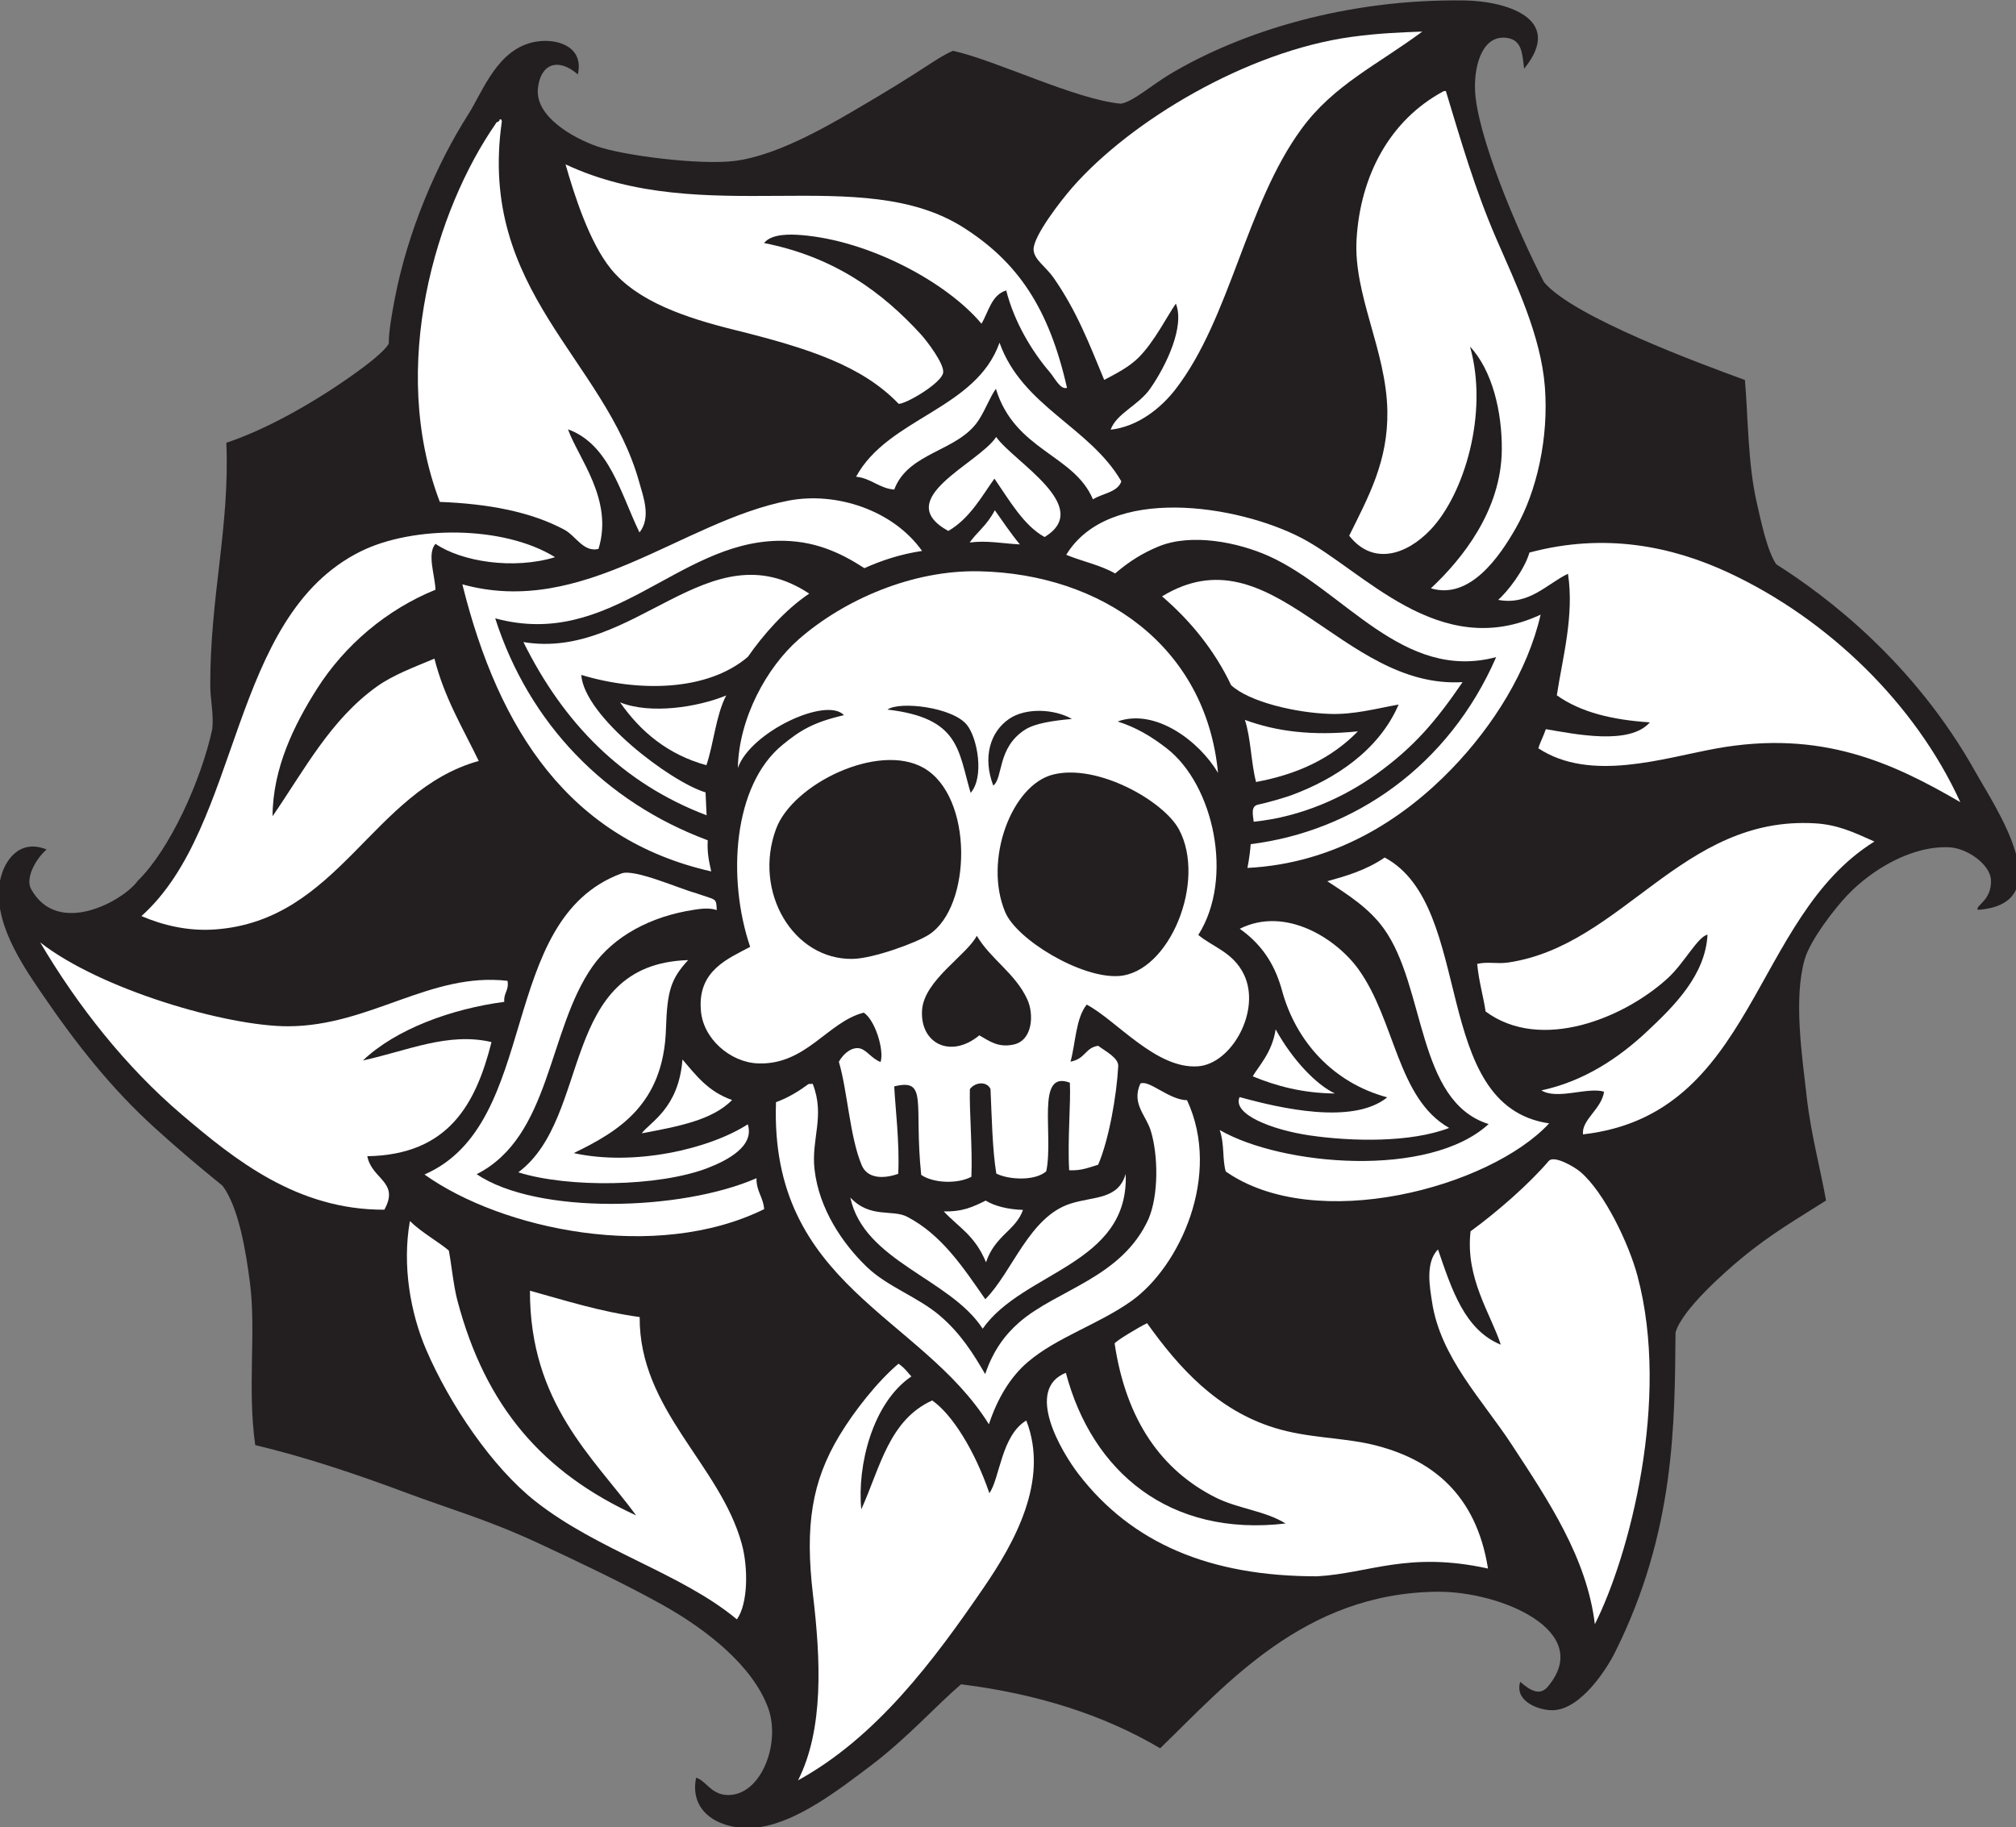
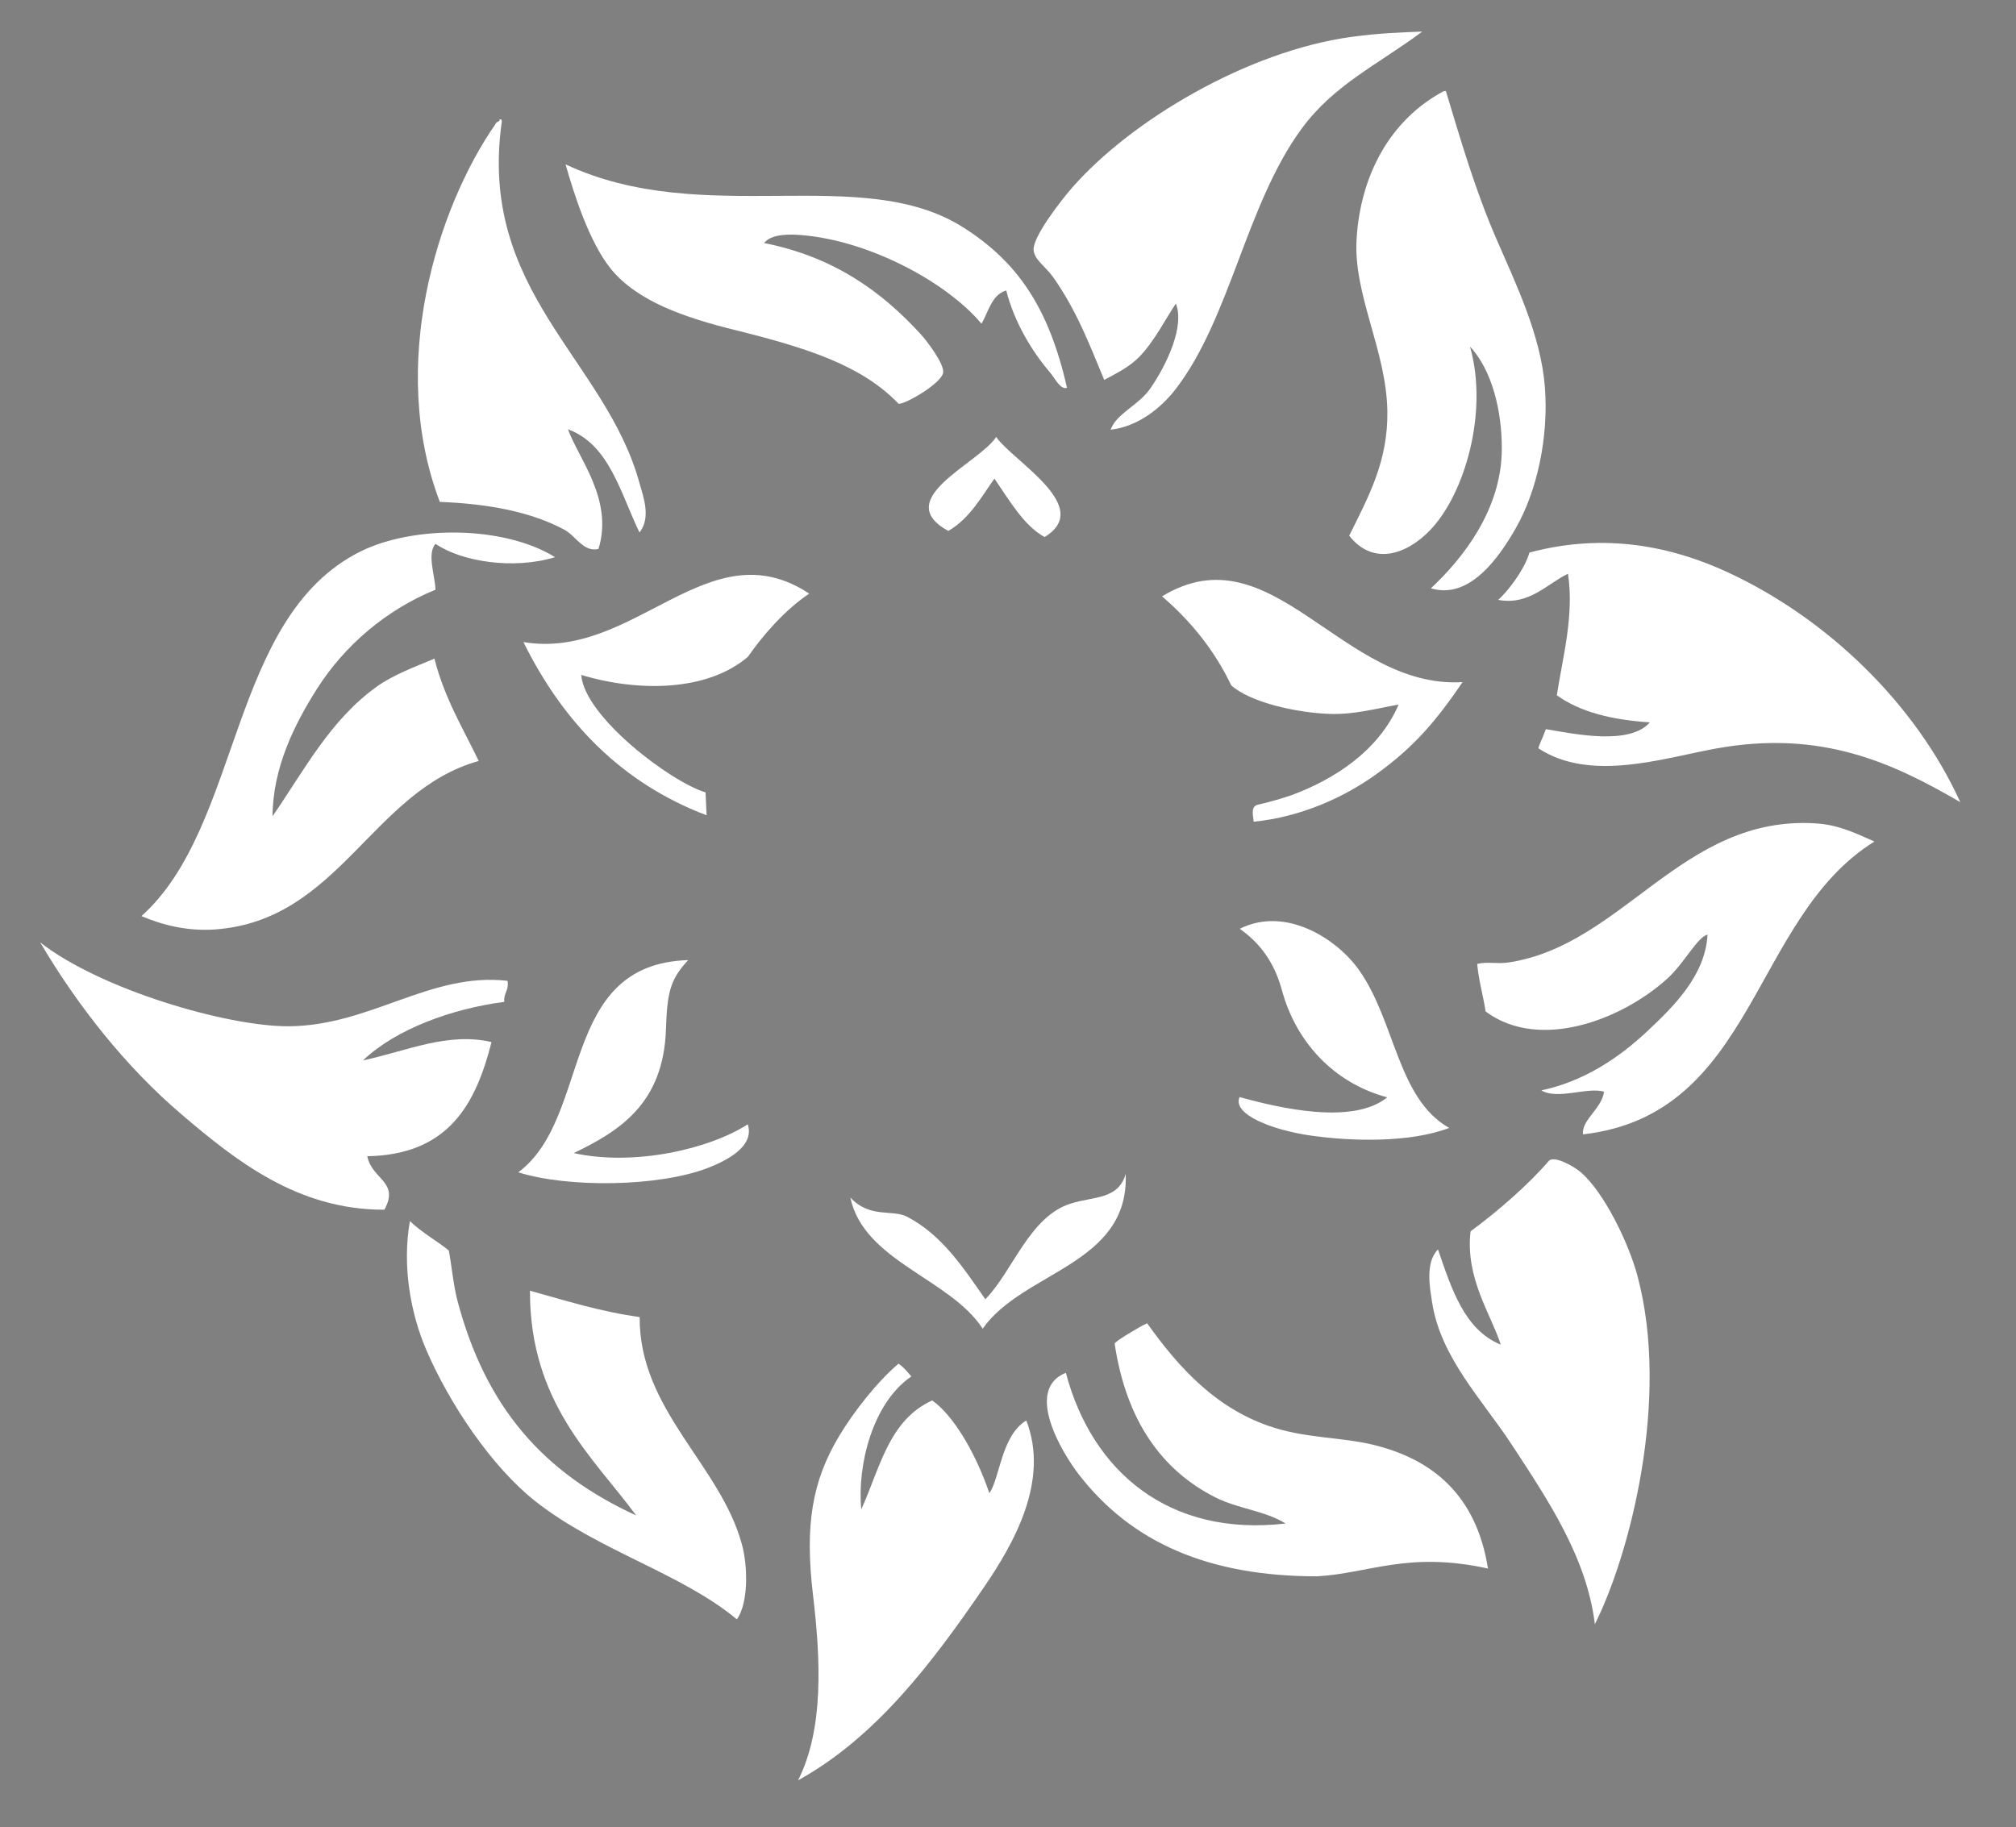
<svg xmlns="http://www.w3.org/2000/svg" viewBox="0 0 503.04 455.96" height="455.96" width="503.04" xml:space="preserve" id="svg2" version="1.1">
  <rect x="0" y="0" width="503.04" height="455.96" fill="#808080" stroke="none" />
  <defs id="defs6" />
  <g transform="matrix(1.333,0,0,-1.333,0,455.96)" id="g10">
    <g transform="scale(0.1)" id="g12">
-       <path id="path14" style="fill:#231f20;fill-opacity:1;fill-rule:evenodd;stroke:none" d="m 1081.64,3281.26 c -37.41,32.42 -70.08,19.46 -74.73,-26.31 -5.42,-53.24 66.86,-92.95 110.39,-108.28 48.79,-17.18 193.46,-35.85 259.09,-27.29 73.49,9.58 160.28,58.05 218.49,91.97 145.18,84.6 152.69,97.83 188.98,114.13 81.78,-18.15 228.6,-91.08 314.28,-99.07 22,3.26 58.52,35.33 91.27,54.93 132.91,79.53 329.98,141.59 552.37,138.39 72.3,-1.02 189.27,-31.63 111.29,-127.76 -3.56,26.07 -3.36,52.25 -29.96,57.24 -46.14,8.66 -63.73,-47.03 -62.02,-96.58 2.87,-82.59 77.52,-260.75 129.09,-360.25 54.27,-65.39 296.62,-154.2 376.13,-183.24 6.15,-70.36 5.25,-155.7 22.15,-229.49 8.16,-35.65 19.33,-90.01 36.5,-115.54 94.32,-59.75 258.11,-183.28 373.2,-389.33 36.16,-64.74 160.98,-246.57 3.91,-257.66 -4.34,8.68 26.43,17.51 24.81,55.82 -1.25,28.95 -43.93,59.37 -77.09,61.2 -70.22,3.89 -145,-40.93 -191.22,-89.02 -22.67,-23.61 -70,-84.1 -80.44,-120.85 -21,-73.91 -4.91,-179.67 3.9,-257.68 7.77,-69 25.94,-135.8 36.13,-193.67 -51.54,-32.85 -101.71,-61.19 -159.14,-108.81 -28.41,-23.59 -110.66,-95.231 -122.61,-138.395 -1.62,-166.465 0.21,-371.781 -113.42,-598.965 -16.13,-32.246 -63.19,-104.867 -114.18,-107.992 -26.17,-1.621 -74.88,16.055 -63.03,53.047 18.05,-15.86 36.37,-26.852 51.21,-9.391 88.5,104.098 -88.03,179.43 -207.34,178.086 C 2440.82,437.723 2295.1,266.609 2171.68,147.414 2067.4,209.188 1943.28,249.227 1799.02,267.215 1752.13,227.258 1698.39,166.633 1630.13,114.992 1570.33,69.734 1494.86,11.609 1424.39,0.168 1360.64,-10.203 1288.5,19.852 1303.01,92.312 c 19.01,-5.586 28.19,-32.359 60.06,-32.438 62.31,-0.141 99,97.77 74.62,163.551 -28.73,77.519 -112.42,145.199 -200.25,194.043 -73.3,40.785 -173.75,87.929 -229.55,113.847 -95.163,44.223 -163.21,62.989 -248.734,94.922 -94.199,35.18 -187.808,66.485 -281.406,88.789 -15.078,107.286 2.051,211.582 -9.93,304.263 -7.308,56.54 -20.441,139.86 -51.203,181.29 -48.703,39.35 -87.137,72.36 -126.004,107.55 -81.859,74.14 -147.726,157.31 -214.773,255.9 -34.961,51.41 -90.289,132.95 -75.84,207.51 7.035,36.29 35.355,79.57 87.184,58.66 -23.848,-21.41 -38.965,-55.78 -29.219,-73.67 50.109,-92.01 174.187,-21.54 199.871,15 59.758,58.11 118.402,186.93 139.465,283.72 3.199,26.75 -3.684,56.11 -3.723,81.87 -0.25,168.56 36.649,296.02 30.133,454.54 77.867,25.78 169.527,78.42 244.016,132.19 19.507,14.08 52.957,39.52 60.07,53.52 -0.293,21.77 5.871,56.42 11.699,86.48 23.645,121.95 76.711,248 136.809,342.19 27.972,43.84 54.843,124.11 126.705,136.48 39.84,6.86 90.66,-9.1 78.63,-61.26 v 0" />
-       <path id="path16" style="fill:#ffffff;fill-opacity:1;fill-rule:evenodd;stroke:none" d="m 2280.02,1973.42 c -34.73,59.55 -117.85,121.78 -187.91,96.35 34.94,-11.14 62.87,-27.72 92.17,-50.5 87.5,-68.09 126.17,-242.98 58.83,-349.1 26.81,-22.64 65.11,-32.09 85.41,-74.08 32.52,-67.27 -22.64,-167.27 -85.96,-171.88 -78.46,-5.73 -152.68,86.19 -208.38,115.52 -20.64,-25.99 -20.47,-70.99 -30.31,-106.85 28.32,5.39 27.18,26.01 51.74,29.76 12.98,-9.84 38.47,-22.5 37.61,-38.24 -3.06,-55.95 -17.61,-138.16 -37.61,-184.51 -16.63,-4.75 -31.04,-11.5 -54.22,-10.27 -3.32,56.43 3.28,126.39 1.27,163.93 -64.38,24.35 -29.98,-96.51 -44.16,-165.87 -21.04,-18.49 -69.89,-16.13 -93.56,-4.25 -7.45,46.41 -8.41,106.3 -10.81,158.28 -7.24,15.25 -28.96,12.79 -38.65,-0.21 -1.1,-40.65 5.04,-111.29 2.86,-164.11 -27.45,-14.39 -72.49,-11.44 -93.93,3.56 -13.99,134.3 13.54,181.21 -50.5,165.68 1.42,-33.58 10.51,-107.89 7.44,-163.75 -33.37,-11.54 -59.09,-5.86 -68.29,16.08 -22.53,53.71 -26.44,138.35 -42.82,193.75 9.85,17.67 26.36,28.42 39.89,24.88 12.67,-3.32 21.81,-19.32 38.26,-25.24 6.97,22.54 -10.4,78.78 -31.54,92.33 -67.5,-16.92 -108.29,-98.99 -198.83,-94.98 -51.12,2.26 -102.98,46.48 -106.15,100.64 -5.55,73.4 51.24,95.51 92.33,117.5 -43.72,129.31 -31.55,302.57 60.08,377.79 33.22,27.28 57.42,42.52 115.53,56.01 -32.84,35.28 -175.28,-31.55 -198.64,-98.88 1.76,92.9 54.03,188.5 114.28,241.17 84.11,73.52 212.03,129.84 337.77,127.07 228.67,-4.95 424.24,-139.73 446.8,-377.58 z m -469.81,89.69 c -26.6,33.66 -126.5,45.14 -148.98,28.96 135.8,-15.71 132.14,-76.66 155.69,-155.91 25.69,28.86 13.28,101.63 -6.71,126.95 z m 49.06,-113.31 c 18.94,14.24 6.84,71.02 59.75,104.77 18.64,11.89 52.37,16.79 87.44,20 -32.69,18.82 -86.36,21.48 -117.58,0.02 -36.16,-24.84 -49.37,-72.61 -29.61,-124.79 z m -406.52,-80.99 c -43.61,-117.6 32.07,-245.91 143.89,-243.49 38.26,0.84 118.49,29.96 142.48,45.55 80.01,52.02 83.65,258.64 -10.27,312.07 -84.74,48.18 -244.97,-30.17 -276.1,-114.13 z m 429.03,-156.29 c 21.64,-51.05 141.6,-124 212.46,-119.27 94.67,6.33 164.96,177.57 112.54,274.68 -28.46,52.68 -151.35,123.2 -235.16,102.6 -78.07,-19.19 -131.05,-160.79 -89.84,-258.01 z m 14.9,-247.71 c 36.68,7.31 39.02,56.9 26.41,84.49 -22.52,49.21 -68.21,74.83 -94.64,119.29 -19.13,-36.71 -98.45,-83.19 -102.44,-138.95 -4.25,-62.37 53.15,-92 107.22,-47.46 18.82,-10.75 35.06,-23.29 63.45,-17.37 v 0" />
      <path id="path18" style="fill:#ffffff;fill-opacity:1;fill-rule:evenodd;stroke:none" d="m 2107.19,1222.71 c 6.56,-170.41 -192.13,-181.86 -267.72,-289.733 -61.07,94.143 -222.36,125.953 -247.73,245.543 36.82,-39.52 78.75,-21.64 106.19,-35.91 65.02,-33.81 105.21,-95.14 146.46,-154.516 51.16,51.746 82.25,154.616 159.83,179.136 43.57,13.82 88.77,7 102.97,55.48 z m 630.6,920.74 c -49.84,-73.08 -90.64,-120.99 -159.78,-171.11 -61,-44.23 -141.51,-81.09 -231.23,-90.24 -1.9,15.35 -5.18,29.24 8.59,32.11 17.31,3.6 49.67,12.96 63.34,18.05 76.78,28.54 161.5,81.2 199.38,169.22 -42.09,-7.46 -82.62,-18.92 -128.13,-17.54 -63.71,1.94 -151.62,22.33 -185.43,53.87 -30.86,65.12 -76.64,121.24 -129.3,166.22 206,125.64 335.92,-173.95 562.56,-160.58 z m -873.02,459.01 c 31.85,-45.87 183.67,-131.04 90.56,-187.32 -39,21.47 -65.64,68.43 -93.84,109.35 -22.49,-31.01 -45.44,-74.36 -86.39,-98 -108.48,59.9 57.07,125.98 89.67,175.97 z m -350,-293.28 c -45.07,-30.1 -86.5,-77.57 -114.84,-118.38 -76.29,-65.1 -205.3,-66.03 -311.87,-33.84 5.63,-77.96 166.85,-200.14 232.67,-219.91 0.65,-14.3 1.3,-28.59 1.95,-42.89 -158.15,60.06 -268.04,173 -342.891,324.29 208.601,-34.9 346.431,215.53 534.981,90.73 z m -226.64,-686.14 c -31.97,-35 -39.24,-56.65 -41.49,-128.66 -4.44,-141.87 -89.16,-192.08 -172.59,-232.67 112.39,-24.73 252.69,6.99 325.72,53.87 13.02,-40.44 -37.17,-67.07 -74.43,-81.53 -92.38,-35.8 -262.43,-37.59 -355.125,-8.32 138.145,103.07 75.155,389.77 317.915,397.31 z m 1424.57,-314.2 c -72.04,-27.64 -180.84,-25.61 -260.18,-14.14 -71.13,10.29 -146.41,39.7 -132.11,71.89 75.66,-20.86 211.91,-52.63 276.41,-0.5 -101.53,27.2 -171,105.01 -196.88,199.59 -11.39,41.55 -32.07,82.65 -79.22,116.01 86.06,43.06 181.39,-18.98 222.23,-75.86 69.28,-96.5 72.36,-241.8 169.75,-296.99 v 0" />
-       <path id="path20" style="fill:#ffffff;fill-opacity:1;fill-rule:evenodd;stroke:none" d="m 1277.51,1436.93 c 25.93,-30.32 48.47,-60.3 92.84,-75.8 -37.17,-38.31 -103.53,-49.99 -169.06,-62.39 15.42,21.31 68.96,46.11 76.22,138.19 z m 637.39,-281.55 c -13.53,-38.71 -52.15,-47.46 -69.18,-98.03 -20.88,50.45 -51.17,65.29 -79.13,95.2 36.51,-0.65 54.78,8.63 78.45,20.21 16.66,-10.23 42.1,-16.58 69.86,-17.38 z m -52.71,1309.92 c 14.96,-21.03 29.15,-42.46 46.87,-63.97 -34.1,1.75 -60.99,7.77 -93.92,3.55 13.64,19.58 32.44,32.06 47.05,60.42 z m -502.82,-346.8 c -19.33,-37.15 -22.97,-88.64 -37.04,-130.6 -71.62,19.78 -122.72,62.04 -161.62,117.67 57.02,-22.83 145.2,-9.04 198.66,12.93 z m 970.92,-45.72 c 58.75,-21.58 125.04,-30.24 211.55,-21.45 -50,-51.02 -113.07,-80.43 -190.65,-94.8 -9.41,36.07 -9.63,82.22 -20.9,116.25 z m 57.6,-579.47 c 32.34,-58.55 76.88,-103.97 110.92,-119.98 -60.61,0.59 -109.59,13.94 -153.81,32.09 11.11,19.51 36.13,44.1 42.89,87.89 v 0" />
-       <path id="path22" style="fill:#ffffff;fill-opacity:1;fill-rule:evenodd;stroke:none" d="m 1341.68,1716.7 c -14.41,5.19 -34.09,1.82 -42.21,0.6 -81.18,-12.13 -150.78,-49.59 -190.5,-106.32 -83.99,-119.89 -77.45,-318.12 -216.728,-388.78 113.158,-76.41 382.938,-69.2 523.828,-7.47 -0.39,-24.97 12.68,-35.21 14.36,-57.94 -202.5,-99.81 -491.41,-38.27 -635.828,64.86 219.158,95.51 133.761,477.15 368.948,563.7 24.48,9.01 109.83,-29.26 138.4,-36.68 40.06,-14.11 38.62,-8.53 39.73,-31.97 z m 171.85,-325.64 c 2.61,0.12 5.2,0.24 7.8,0.36 23.57,-60.73 -3.1,-102.37 3.37,-160.03 8.35,-74.37 52.86,-139.62 98.17,-183.04 38.89,-37.26 95.83,-56.077 136.99,-91.448 39.07,-33.593 62.17,-71.093 84.31,-108.941 14.88,44.254 37.41,73.922 63.54,96.734 70.79,61.765 192.08,82.915 242.35,194.025 18.71,44.39 18.22,117.78 4.26,164.26 -9.03,30.06 -36.74,50.95 -19.67,88.96 16.21,7.64 53.73,-30.76 87.36,-31.19 65.37,-140.64 -13.65,-311.42 -104.02,-375.859 -61.47,-43.828 -139.3,-67.696 -194.04,-114.297 -33.03,-28.106 -57.08,-68.867 -72.84,-116.598 -127.31,204.449 -410.7,259.454 -398.53,603.044 23.38,8.55 42.84,20.67 60.95,34.02 z m 212.49,998.04 c -40.95,-6.21 -75.96,-17.85 -107.92,-32.26 -46.04,29.78 -95.46,52.68 -162.51,51.22 -189.39,-4.1 -312.34,-204.09 -528.613,-145.13 63.574,-197.75 206.363,-344.22 397.823,-415.55 -1.27,-23.24 2.24,-39.4 6.57,-58.31 -264.16,59.93 -397.757,262.86 -465.882,537.48 226.602,-62.89 410.802,117.85 610.122,156.65 89.16,17.35 196.05,-17.49 250.41,-94.1 z m 144.99,389.87 c 42.68,-119.7 169.05,-157.79 228.03,-259.63 -7.2,-20.82 -35.56,-22.34 -53.16,-33.66 -35.25,84.2 -146.2,90.97 -181.68,206.98 -11.41,-16.14 -18.48,-36.82 -31.25,-57.17 -38.25,-61 -132.36,-60 -159.04,-131.56 -28.77,2.59 -42.95,21.16 -71.41,24.1 60.2,110.7 224.26,125.68 268.51,250.94 z m 1012.88,-509.14 c -24.1,-105.1 -88.34,-207.86 -166.59,-288.85 -90.8,-94 -218.3,-177.06 -382.22,-185.36 3.3,16.34 5.74,37.01 6.05,44.51 193.01,24.03 370.57,145.83 459.55,350.2 -175.17,-46.6 -284.86,126.01 -425.74,189.2 -56.83,25.49 -144.55,43.59 -206.74,17.72 -29.37,-12.21 -53.88,-27.33 -80.86,-50.33 -26.87,15.6 -61.6,22.59 -91.44,34.91 79.9,131.53 320.31,93.84 440,31.72 115.88,-60.14 256.95,-232.81 447.99,-143.72 z m 15.93,-952.49 c -111.73,-120.41 -437.44,-207.54 -605.33,-90.03 -6.74,22.68 -1.93,50.57 -11.35,77.62 115.96,-67.01 391.98,-91.09 503.46,11.17 -135.29,42.31 -117.32,256.65 -196.35,366.11 -27.5,38.1 -65.95,62.53 -105.66,88.51 34.2,9.53 72.15,20.2 107.42,44.4 170.43,-91.66 83.83,-464.8 307.81,-497.78 v 0" />
      <path id="path24" style="fill:#ffffff;fill-opacity:1;fill-rule:evenodd;stroke:none" d="m 2662.38,3361.43 c -84.53,-62.75 -165.62,-99.57 -226.11,-182.16 -104.02,-142.04 -133.01,-354.09 -235.68,-487.32 -26.98,-35 -70.28,-70.18 -121.59,-75.85 11.14,30.81 52.31,45.27 74.61,77.61 30,43.5 64.4,115.72 47.5,158.43 -16.05,-22.82 -40.27,-71.53 -69.65,-100.83 -17.61,-17.57 -40.39,-29.34 -64.51,-41.99 -27.77,66.95 -51.03,128.38 -94.63,191.03 -14.96,21.49 -36.95,34.09 -37.55,52.97 -0.81,24.63 50.39,91.02 72.83,116.61 109.14,124.46 326.5,254.78 522.42,281.59 52.79,7.21 94.18,8.42 132.36,9.91 z M 935.313,3197 c 3.281,0.87 3.746,-1.36 4.078,-3.72 -45.5,-318.4 193.289,-444.85 257.299,-675.87 7.24,-26.12 22.7,-65.69 0.36,-93.75 -35.8,74.02 -56.38,164.72 -133.8,193.15 18.93,-53.7 85.7,-131.56 57.06,-223.99 -28.27,-6.66 -42.26,24.47 -64.14,36.15 -62.596,33.44 -141.666,48.4 -232.857,51.92 -97.024,254.41 -6.129,548.85 104.554,707.96 0.781,4.27 7.633,2.99 7.446,8.15 z M 75.199,1656.2 C 188.57,1567.63 425.414,1498.78 539.773,1499.17 c 153.11,0.53 265.895,101.78 410.243,85.06 3.214,-17.89 -7.743,-22.84 -6.028,-39.34 -98.343,-12.95 -202.953,-50.92 -264.574,-109.71 82.441,17.84 159.211,53.56 240.649,34.38 -29.184,-115.33 -79.911,-211.04 -232.497,-213.69 8.411,-43.61 61.032,-47.66 31.899,-100.14 -163.18,-0.6 -279.824,93.48 -379.227,178.11 C 235.973,1422.59 145.586,1536.9 75.199,1656.2 Z M 1706.02,843.586 c -72.86,-49.375 -101.75,-167.09 -93.79,-248.891 35.47,78.481 51.7,167.032 132.71,203.93 36.79,-25.434 79.33,-92.539 107.09,-173.695 19.78,28.593 22.22,107.929 69.08,136.156 43.91,-112.793 -23.31,-230.492 -79.74,-312.871 -93.7,-136.82 -200.42,-279.906 -347.5,-360.746 48.62,95.824 42.26,226.601 27.99,346.836 -15.51,130.722 -1.9,212.953 49.08,297.968 28.26,47.11 72.24,102.422 110.94,135.141 11.87,-7.832 20.61,-20.586 24.14,-23.828 z M 2985.41,379.734 c -15.08,124.77 -87.46,232.094 -155.94,336.7 -54.27,82.91 -133.36,163.046 -148.84,266.679 -3.7,24.687 -13.5,73.767 11.15,98.187 25.56,-74.34 49.53,-150.394 117.5,-178.261 -17.8,56.109 -66.78,124.141 -56.53,212.281 50.92,37.17 109.18,88.23 146.37,131.66 9.57,11.17 47.29,-10.21 59.55,-20.72 44.44,-38.15 90.24,-133.58 106.51,-194.42 62.05,-232.125 -15.38,-524.313 -79.77,-652.106 z m 684.04,1539.046 c -125.8,73.1 -259.72,136.35 -457.71,100.3 -98.36,-17.9 -234.65,-63.63 -332.11,0.53 3.53,11.94 9.92,23.33 14,35.8 55.28,-9.28 156.7,-30.65 194.77,12.75 -69.44,4.45 -129.86,18.77 -174.2,50.69 10.7,70.03 32.85,149.23 20.9,227.54 -38.91,-18.59 -72.81,-59.82 -130.59,-48.91 17.48,15.63 48.56,55.02 58.48,88.6 140.72,37.63 266.13,11.99 372.83,-37.74 185.49,-86.46 349.53,-244.96 433.63,-429.56 v 0" />
      <path id="path26" style="fill:#ffffff;fill-opacity:1;fill-rule:evenodd;stroke:none" d="m 2706.5,3250.15 c 27.82,-91.63 54.24,-183.84 94.63,-276.97 36.58,-84.36 83.28,-180.65 90.73,-277.16 7.34,-94.79 -14.89,-194.95 -54.4,-264.22 -30.17,-52.89 -85.78,-134.77 -158.96,-112.7 58.63,54.83 131.99,146.13 132.73,259.96 0.47,70.93 -17.89,148.11 -59.53,192.62 35.1,-123.73 -10.51,-276.54 -74.26,-343.25 -44.55,-46.6 -107.5,-67.45 -151.87,-10.8 36.01,72.92 73.04,139.49 71.42,233.74 -1.97,113.44 -63.86,217.02 -57.6,321.63 7.06,117.59 61.31,222.61 163.23,276.97 1.29,0.06 2.59,0.12 3.88,0.18 z M 1058.64,3112.82 c 259.47,-121.56 553.53,3.83 745.34,-118.55 100.57,-64.16 159.34,-149.47 193.34,-299.84 -12.46,-3.87 -21.95,17.27 -32.61,29.77 -33.26,38.98 -66.07,93.26 -81.16,152.58 -27.76,-8.29 -33.2,-40.6 -46.34,-62.23 -65.21,77.92 -210.45,155.75 -337.32,165.9 -18.39,1.46 -55.43,3.28 -69.64,-14.89 133.43,-26.43 222.09,-93.14 292.93,-170.3 11.63,-12.66 44.55,-55.79 42.35,-72.3 -2.54,-19.14 -68.21,-58.31 -83.28,-58.47 -68.29,71.13 -167.78,103.89 -307.11,138.39 -92.56,22.92 -182.51,53.5 -231.78,114.48 -40.36,49.95 -68.57,138.97 -84.72,195.46 z m -19.66,-735.41 c -77.496,-23.76 -174.718,-8.52 -223.82,24.99 -16.387,-18.81 -0.597,-59.94 -0.004,-85.95 -91.5,-37.12 -170.156,-103.99 -222.035,-185.9 -42.203,-66.6 -82.469,-147.5 -82.933,-238.16 59.687,86.62 108.445,181.05 195.996,243.31 30.168,21.45 69.437,35.98 107.031,51.74 18.66,-73.69 53.211,-129.98 82.93,-191.56 -200.086,-55.8 -260.93,-298.65 -493.528,-315.44 -50.804,-3.65 -97.969,7.93 -137.867,25 188.609,168.74 163.184,560.17 410.418,682.78 97.629,48.42 267.152,49.1 363.812,-10.81 z M 767.309,1134.46 c 21.757,-21.41 55.871,-40.39 72.832,-55.27 4.781,-24.3 8.644,-65.33 15.949,-93.049 52.797,-200.118 160.69,-322.911 334.75,-402.793 -80.01,108.828 -199.258,210.136 -198.832,420.702 66.682,-18.374 131.152,-39.159 205.382,-49.277 -1.07,-173.98 150.34,-275.761 191.21,-424.937 11.89,-43.402 12.09,-111.133 -9.22,-141.059 -104.13,86.661 -259.29,128.203 -377.27,221.153 -81.09,63.871 -160.516,181.621 -204.329,283.711 -29.539,68.867 -45.199,157.789 -30.472,240.819 z M 2785.35,483.934 c -150.02,32.894 -222.38,-9.121 -319.69,-14.532 -201.46,-0.293 -347.12,62.325 -446.21,190.664 -32.38,41.977 -102.2,159.106 -24.27,190.332 49.02,-185.722 194.06,-307.675 411.3,-282.128 -38.78,24.027 -88.9,27.484 -131.13,48.734 -100.35,50.523 -167.32,143.512 -188.9,288.316 3.08,5.219 45.56,30.727 60.78,37.934 59.61,-83.578 131.01,-162.871 239.41,-196.172 61.78,-18.969 125.1,-17.656 181.09,-30.824 113.09,-26.602 195.71,-94.137 217.62,-232.324 z m 723.38,1361.126 c -230.49,-143.12 -222.23,-511.36 -545.47,-548.27 -3.28,27.21 34.94,47.42 39.36,79.92 -31.25,9.22 -87.64,-15.9 -117.33,2.48 80.47,16.97 146.27,61.86 198.13,110.57 49.98,46.93 108.87,104.78 112.89,180.93 -18.38,-3.86 -43.44,-53.12 -74.43,-81.52 -81.9,-75 -237.64,-138.63 -340.94,-62.37 -4.67,30.38 -12.81,56.92 -15.78,89.13 19.2,4.72 37.11,-0.53 58.47,2.67 214.57,32.03 324.92,275.42 574.16,260.49 41.31,-2.48 69.89,-15.63 110.94,-34.03 v 0" />
    </g>
  </g>
</svg>